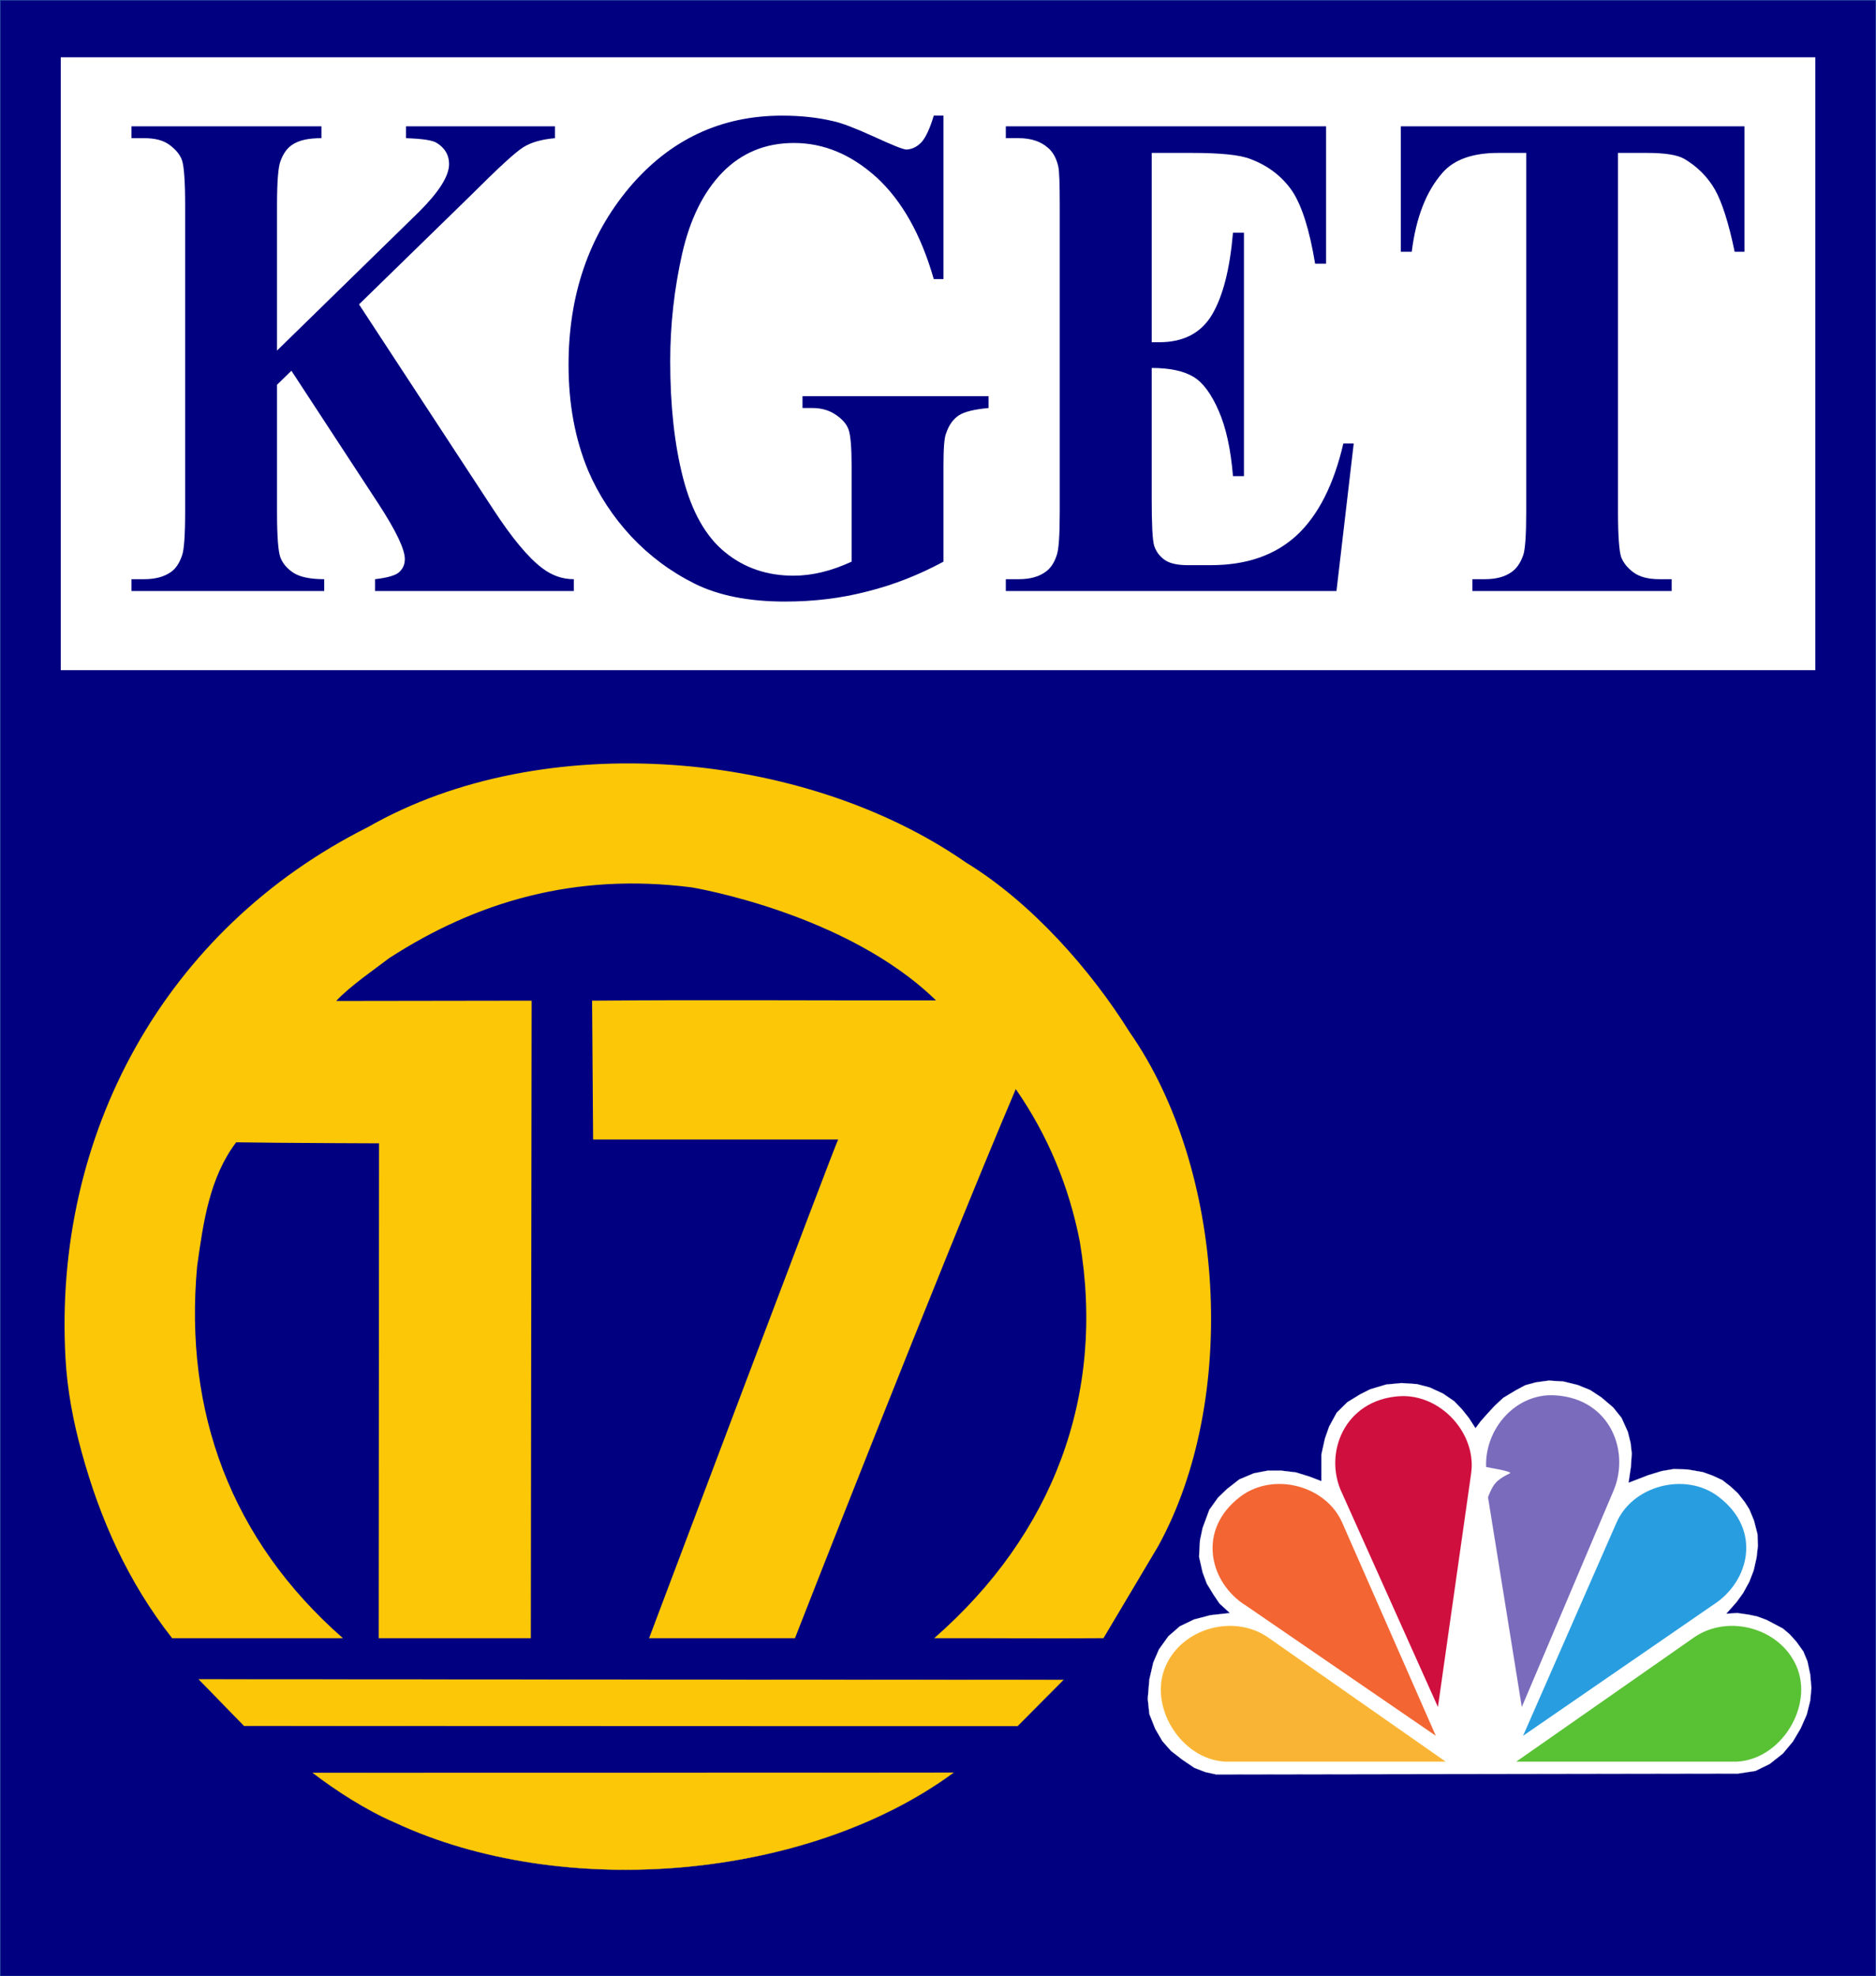
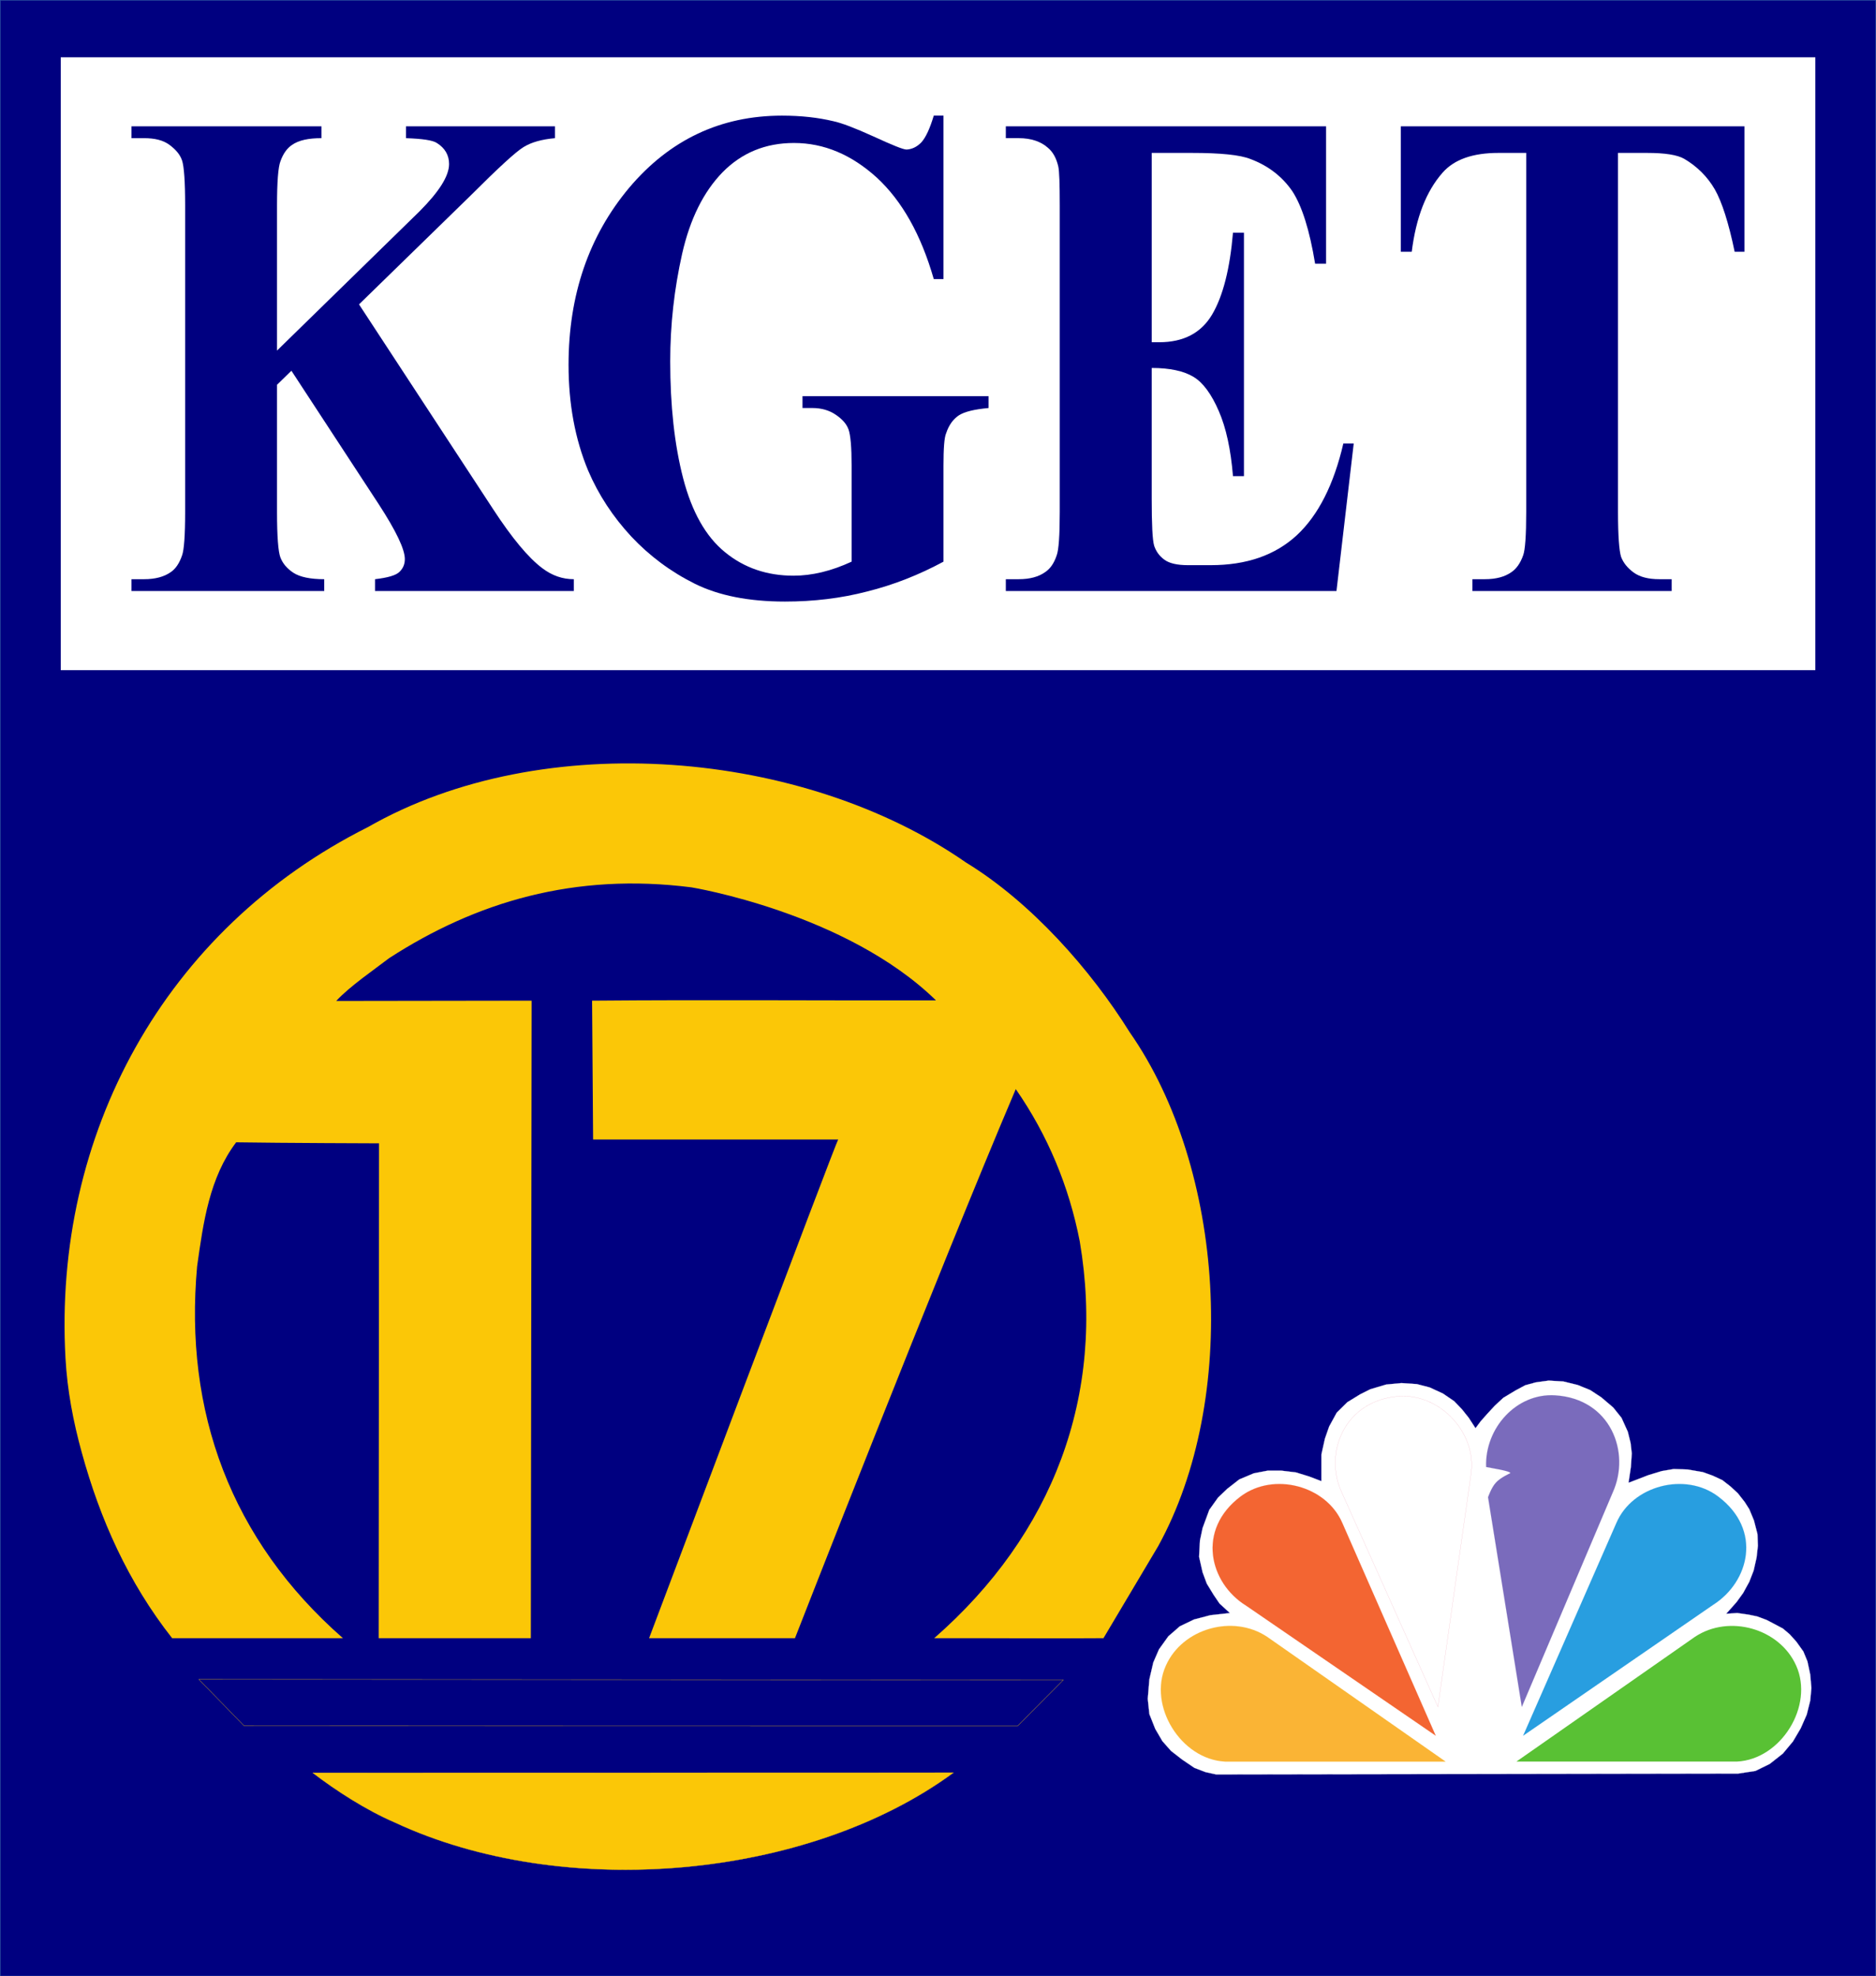
<svg xmlns="http://www.w3.org/2000/svg" xmlns:ns1="http://www.inkscape.org/namespaces/inkscape" xmlns:ns2="http://sodipodi.sourceforge.net/DTD/sodipodi-0.dtd" width="849" height="894.315" id="svg2" version="1.1" ns1:version="0.48.4 r9939" ns2:docname="New document 1">
  <rect width="100%" height="100%" fill="#333333" stroke="none" />
  <defs id="defs4">
    <clipPath id="clipPath18">
      <path id="path20" ns1:connector-curvature="0" d="m 0,0 6792,0 0,7154.52 -6792,0 L 0,0 z" />
    </clipPath>
  </defs>
  <ns2:namedview id="base" pagecolor="#ffffff" bordercolor="#666666" borderopacity="1.0" ns1:pageopacity="0.0" ns1:pageshadow="2" ns1:zoom="0.69589844" ns1:cx="668.73379" ns1:cy="612.22062" ns1:document-units="px" ns1:current-layer="layer1" showgrid="false" fit-margin-top="0" fit-margin-left="0" fit-margin-right="0" fit-margin-bottom="0" ns1:window-width="1366" ns1:window-height="706" ns1:window-x="-8" ns1:window-y="-8" ns1:window-maximized="1" />
  <g ns1:label="Layer 1" ns1:groupmode="layer" id="layer1" transform="translate(293.734,-135.309)">
    <g id="g10" transform="matrix(1.25,0,0,-1.25,-293.734,1029.623)">
      <g id="g12" transform="scale(0.1,0.1)">
        <g id="g14">
          <g id="g16" clip-path="url(#clipPath18)">
            <path style="fill:#000080;fill-opacity:1;fill-rule:evenodd;stroke:none" id="path22" ns1:connector-curvature="0" d="m 1.082,7153.44 6789.838,0 0,-7152.358 -6789.838,0 0,7152.358" />
            <path style="fill:none;stroke:#244ba6;stroke-width:2.165;stroke-linecap:butt;stroke-linejoin:miter;stroke-miterlimit:2.613;stroke-opacity:1;stroke-dasharray:none" id="path24" ns1:connector-curvature="0" d="m 1.082,7153.44 6789.838,0 0,-7152.358 -6789.838,0 0,7152.358 z" />
            <path style="fill:#ffffff;fill-opacity:1;fill-rule:evenodd;stroke:none" id="path26" ns1:connector-curvature="0" d="m 219.934,6947.04 6352.436,0 0,-2218.48 -6352.436,0 0,2218.48" />
            <path style="fill:#ffffff;fill-opacity:1;fill-rule:evenodd;stroke:none" id="path28" ns1:connector-curvature="0" d="m 4403.11,730.871 1889.83,3.16 62.46,9.539 51.84,25.403 47.64,37.57 36.51,43.926 28.07,47.621 21.68,49.211 12.69,50.808 4.24,45.521 -4.24,48.7 -10.06,47.62 -14.79,35.98 -25.4,35.46 -24.36,26.99 -24.34,20.63 -34.93,18.53 -24.35,12.72 -34.38,12.68 -30.72,6.37 -40.75,5.83 -40.19,-2.66 37.55,42.34 23.81,32.79 22.26,40.74 15.85,40.79 10.59,47.08 4.75,42.33 -1.55,42.34 -12.71,49.22 -16.93,40.75 -16.43,25.95 -24.87,31.75 -26.98,24.87 -29.1,22.75 -35.45,16.4 -35.47,12.72 -55.04,9.49 -50.29,1.6 -43.39,-7.39 -48.67,-14.83 -35.46,-13.76 -36.02,-13.74 8.47,57.67 3.19,48.71 -4.24,37.55 -10.06,40.77 -22.75,50.28 -30.15,37.57 -42.88,36.51 -40.19,26.45 -45.53,18.52 -51.86,12.71 -52.93,3.15 -46.58,-6.34 -38.64,-10.6 -35.42,-19.04 -43.94,-26.45 -30.72,-28.57 -26.44,-28.56 -24.37,-27.55 -19.02,-25.4 -24.36,37.6 -24.85,31.2 -28.05,29.09 -40.24,27.53 -48.16,22.26 -46.57,12.16 -56.09,3.69 -55.04,-5.28 -57.14,-16.94 -37.05,-18.53 -46.57,-28.57 -38.11,-37.58 -27.53,-50.29 -15.34,-43.92 -12.7,-57.15 0,-96.87 -44.45,16.94 -48.15,14.83 -52.94,6.37 -48.67,0 -50.31,-9.55 -52.91,-22.22 -43.38,-33.86 -33.35,-31.78 -31.74,-44.43 -24.36,-66.14 -9.51,-44.98 -3.18,-58.74 12.69,-56.09 15.34,-41.32 24.9,-40.75 21.17,-31.19 37.57,-34.4 -70.93,-7.93 -58.73,-15.35 -51.85,-24.89 -41.3,-35.98 -33.86,-47.1 -20.67,-47.62 -14.26,-61.41 -5.82,-70.38 5.82,-55.039 21.18,-53.449 25.91,-44.441 31.22,-35.461 40.23,-31.25 44.44,-30.149 40.25,-15.359 38.61,-8.461 0,0" />
            <path style="fill:none;stroke:#ffffff;stroke-width:0.658;stroke-linecap:butt;stroke-linejoin:miter;stroke-miterlimit:2.613;stroke-opacity:1;stroke-dasharray:none" id="path30" ns1:connector-curvature="0" d="m 4403.11,730.871 1889.83,3.16 62.46,9.539 51.84,25.403 47.64,37.57 36.51,43.926 28.07,47.621 21.68,49.211 12.69,50.808 4.24,45.521 -4.24,48.7 -10.06,47.62 -14.79,35.98 -25.4,35.46 -24.36,26.99 -24.34,20.63 -34.93,18.53 -24.35,12.72 -34.38,12.68 -30.72,6.37 -40.75,5.83 -40.19,-2.66 37.55,42.34 23.81,32.79 22.26,40.74 15.85,40.79 10.59,47.08 4.75,42.33 -1.55,42.34 -12.71,49.22 -16.93,40.75 -16.43,25.95 -24.87,31.75 -26.98,24.87 -29.1,22.75 -35.45,16.4 -35.47,12.72 -55.04,9.49 -50.29,1.6 -43.39,-7.39 -48.67,-14.83 -35.46,-13.76 -36.02,-13.74 8.47,57.67 3.19,48.71 -4.24,37.55 -10.06,40.77 -22.75,50.28 -30.15,37.57 -42.88,36.51 -40.19,26.45 -45.53,18.52 -51.86,12.71 -52.93,3.15 -46.58,-6.34 -38.64,-10.6 -35.42,-19.04 -43.94,-26.45 -30.72,-28.57 -26.44,-28.56 -24.37,-27.55 -19.02,-25.4 -24.36,37.6 -24.85,31.2 -28.05,29.09 -40.24,27.53 -48.16,22.26 -46.57,12.16 -56.09,3.69 -55.04,-5.28 -57.14,-16.94 -37.05,-18.53 -46.57,-28.57 -38.11,-37.58 -27.53,-50.29 -15.34,-43.92 -12.7,-57.15 0,-96.87 -44.45,16.94 -48.15,14.83 -52.94,6.37 -48.67,0 -50.31,-9.55 -52.91,-22.22 -43.38,-33.86 -33.35,-31.78 -31.74,-44.43 -24.36,-66.14 -9.51,-44.98 -3.18,-58.74 12.69,-56.09 15.34,-41.32 24.9,-40.75 21.17,-31.19 37.57,-34.4 -70.93,-7.93 -58.73,-15.35 -51.85,-24.89 -41.3,-35.98 -33.86,-47.1 -20.67,-47.62 -14.26,-61.41 -5.82,-70.38 5.82,-55.039 21.18,-53.449 25.91,-44.441 31.22,-35.461 40.23,-31.25 44.44,-30.149 40.25,-15.359 38.61,-8.461 0,0 z" />
            <path style="fill:#fab435;fill-opacity:1;fill-rule:evenodd;stroke:none" id="path32" ns1:connector-curvature="0" d="m 5233.46,777.441 -645.65,451.429 c -123.83,82.53 -306.94,30.72 -366.75,-104.26 -65.61,-145.02 54.52,-339.208 214.33,-347.169 l 798.07,0 0,0" />
            <path style="fill:none;stroke:#fab80a;stroke-width:0.232;stroke-linecap:butt;stroke-linejoin:miter;stroke-miterlimit:2.613;stroke-opacity:1;stroke-dasharray:none" id="path34" ns1:connector-curvature="0" d="m 5233.46,777.441 -645.65,451.429 c -123.83,82.53 -306.94,30.72 -366.75,-104.26 -65.61,-145.02 54.52,-339.208 214.33,-347.169 l 798.07,0 0,0 z" />
-             <path style="fill:#cf0f3e;fill-opacity:1;fill-rule:evenodd;stroke:none" id="path36" ns1:connector-curvature="0" d="m 5205.92,975.379 119.63,841.451 c 23.27,146.58 -109.02,291.6 -257.74,283.13 -200.58,-12.17 -277.83,-208 -208.52,-351.4 l 346.63,-773.181 0,0" />
            <path style="fill:none;stroke:#cf0f3e;stroke-width:0.232;stroke-linecap:butt;stroke-linejoin:miter;stroke-miterlimit:2.613;stroke-opacity:1;stroke-dasharray:none" id="path38" ns1:connector-curvature="0" d="m 5205.92,975.379 119.63,841.451 c 23.27,146.58 -109.02,291.6 -257.74,283.13 -200.58,-12.17 -277.83,-208 -208.52,-351.4 l 346.63,-773.181 0,0 z" />
            <path style="fill:#f36532;fill-opacity:1;fill-rule:evenodd;stroke:none" id="path40" ns1:connector-curvature="0" d="m 5197.99,871.09 -338.14,770.04 c -58.77,135.98 -248.75,185.2 -367.83,96.32 -161.4,-121.21 -112.72,-313.84 19.06,-395.33 l 686.91,-471.03 0,0" />
            <path style="fill:none;stroke:#f36532;stroke-width:0.232;stroke-linecap:butt;stroke-linejoin:miter;stroke-miterlimit:2.613;stroke-opacity:1;stroke-dasharray:none" id="path42" ns1:connector-curvature="0" d="m 5197.99,871.09 -338.14,770.04 c -58.77,135.98 -248.75,185.2 -367.83,96.32 -161.4,-121.21 -112.72,-313.84 19.06,-395.33 l 686.91,-471.03 0,0 z" />
            <path style="fill:#289ee0;fill-opacity:1;fill-rule:evenodd;stroke:none" id="path44" ns1:connector-curvature="0" d="m 5514.48,871.09 337.61,770.04 c 58.22,135.98 249.28,185.2 367.83,96.32 161.93,-121.21 112.72,-309.61 -16.94,-392.17 l -688.5,-474.19 0,0" />
            <path style="fill:none;stroke:#289ee0;stroke-width:0.232;stroke-linecap:butt;stroke-linejoin:miter;stroke-miterlimit:2.613;stroke-opacity:1;stroke-dasharray:none" id="path46" ns1:connector-curvature="0" d="m 5514.48,871.09 337.61,770.04 c 58.22,135.98 249.28,185.2 367.83,96.32 161.93,-121.21 112.72,-309.61 -16.94,-392.17 l -688.5,-474.19 0,0 z" />
            <path style="fill:#59c134;fill-opacity:1;fill-rule:evenodd;stroke:none" id="path48" ns1:connector-curvature="0" d="m 5490.12,777.441 646.16,451.429 c 123.83,82.53 306.98,30.72 366.75,-104.26 65.1,-145.02 -54.49,-339.208 -214.32,-347.169 l -798.59,0 0,0" />
-             <path style="fill:none;stroke:#59c134;stroke-width:0.232;stroke-linecap:butt;stroke-linejoin:miter;stroke-miterlimit:2.613;stroke-opacity:1;stroke-dasharray:none" id="path50" ns1:connector-curvature="0" d="m 5490.12,777.441 646.16,451.429 c 123.83,82.53 306.98,30.72 366.75,-104.26 65.1,-145.02 -54.49,-339.208 -214.32,-347.169 l -798.59,0 0,0 z" />
            <path style="fill:#7a6bbc;fill-opacity:1;fill-rule:evenodd;stroke:none" id="path52" ns1:connector-curvature="0" d="m 5509.69,975.379 -122.22,758.891 c 0,0 12.16,35.46 28.03,52.4 15.89,18.52 52.91,34.91 52.91,34.91 -1.05,8.47 -71.43,18.54 -87.82,22.26 -5.32,140.21 109.53,268.28 249.79,259.31 201.08,-12.19 274.1,-206.4 208.5,-351.44 l -329.19,-776.331 0,0" />
            <path style="fill:none;stroke:#7a6bbc;stroke-width:0.232;stroke-linecap:butt;stroke-linejoin:miter;stroke-miterlimit:2.613;stroke-opacity:1;stroke-dasharray:none" id="path54" ns1:connector-curvature="0" d="m 5509.69,975.379 -122.22,758.891 c 0,0 12.16,35.46 28.03,52.4 15.89,18.52 52.91,34.91 52.91,34.91 -1.05,8.47 -71.43,18.54 -87.82,22.26 -5.32,140.21 109.53,268.28 249.79,259.31 201.08,-12.19 274.1,-206.4 208.5,-351.44 l -329.19,-776.331 0,0 z" />
            <path style="fill:#fbc707;fill-opacity:1;fill-rule:evenodd;stroke:none" id="path56" ns1:connector-curvature="0" d="m 4090.35,3417.19 c 345.04,-494.3 396.37,-1327.29 102.67,-1860.23 l -197.94,-332.84 c -188.4,-1.59 -400.08,0.51 -612.81,0 429.71,375.72 621.28,877.95 527.08,1435.73 -38.64,199 -115.9,385.28 -231.8,551.98 -279.43,-656.72 -799.38,-1987.71 -799.38,-1987.71 l -528.17,0 c 0,0 680.08,1805.16 684.57,1805.16 5.02,0 -887.25,0 -887.25,0 l -3.69,502.73 c 412.78,3.73 850.45,0 1244.97,1.05 -326,318.06 -885.1,409.12 -885.1,409.12 -422.86,53.94 -779.54,-52.4 -1094.43,-256.17 -53.7,-41.28 -142.36,-101.6 -191.82,-155.04 l 707.54,1.04 -2.9,-2307.89 -550.92,0 1.33,1791.37 c 0,0 -349.55,1.06 -517.304,3.73 -96.59,-128.1 -118.801,-288.43 -141.308,-448.77 -47.907,-526.07 121.726,-990.19 527.872,-1346.33 l -618.372,0 c -159.833,203.21 -261.157,431.3 -327.305,672.63 -30.719,111.12 -52.399,224.92 -58.758,340.28 -45.234,809.18 357.223,1553.24 1094.685,1923.17 635.31,363.55 1578.63,279.96 2165.53,-128.06 235.79,-143.96 451.17,-387.41 593.01,-614.95 l 0,0" />
-             <path style="fill:#fbc707;fill-opacity:1;fill-rule:evenodd;stroke:none" id="path58" ns1:connector-curvature="0" d="M 3850.08,1073.29 3683.92,906.051 c -61.41,-0.539 -2800.088,0.511 -2800.088,0.511 l -163.809,168.298 3130.057,-1.57 0,0" />
            <path style="fill:none;stroke:#fbc707;stroke-width:0.987;stroke-linecap:butt;stroke-linejoin:miter;stroke-miterlimit:2.613;stroke-opacity:1;stroke-dasharray:none" id="path60" ns1:connector-curvature="0" d="M 3850.08,1073.29 3683.92,906.051 c -61.41,-0.539 -2800.088,0.511 -2800.088,0.511 l -163.809,168.298 3130.057,-1.57 0,0 z" />
            <path style="fill:#fbc707;fill-opacity:1;fill-rule:evenodd;stroke:none" id="path62" ns1:connector-curvature="0" d="M 3451.85,737.211 C 2923.7,349.301 2037.79,272.59 1428.94,557.289 c -103.5,44.453 -213.03,115.363 -296.65,179.41 l 2319.56,0.512 0,0" />
            <path style="fill:none;stroke:#fbc707;stroke-width:0.987;stroke-linecap:butt;stroke-linejoin:miter;stroke-miterlimit:2.613;stroke-opacity:1;stroke-dasharray:none" id="path64" ns1:connector-curvature="0" d="M 3451.85,737.211 C 2923.7,349.301 2037.79,272.59 1428.94,557.289 c -103.5,44.453 -213.03,115.363 -296.65,179.41 l 2319.56,0.512 0,0 z" />
            <path style="fill:#000080;fill-opacity:1;fill-rule:evenodd;stroke:none" id="path66" ns1:connector-curvature="0" d="m 1299.79,6052.67 485.57,-741.45 c 68.79,-105.3 127.52,-175.68 177.53,-213.27 36,-27.51 74.11,-40.21 114.6,-40.21 l 0,-42.87 -719.74,0 0,42.87 c 45.49,5.29 75.13,13.75 87.83,25.95 13.5,12.67 20.12,28.01 20.12,47.08 0,34.91 -30.94,100.55 -94.2,197.93 l -316.48,483.69 -52.1,-50.79 0,-460.44 c 0,-87.85 4.23,-143.94 12.41,-165.08 8.21,-21.2 23.56,-39.72 46.86,-55.07 23.52,-15.35 61.12,-23.27 111.64,-23.27 l 0,-42.87 -697.771,0 0,42.87 45.519,0 c 39.949,0 72.516,8.47 97.117,25.95 17.45,12.15 30.692,31.73 40.493,60.32 7.136,19.58 11.117,72.48 11.117,157.15 l 0,1109.78 c 0,86.27 -3.981,140.8 -11.117,162.48 -7.415,22.21 -23.043,39.69 -45.52,56.63 -22.762,16.93 -53.195,24.31 -92.09,24.31 l -45.519,0 0,42.89 687.741,0 0,-42.89 c -47.12,0 -82.32,-7.38 -107.18,-24.86 -17.73,-12.16 -31.49,-31.22 -41.29,-58.73 -8.18,-21.16 -12.41,-74.11 -12.41,-159.83 l 0,-525.52 515.72,503.84 c 71.17,71.44 107.15,128.03 107.15,171.45 0,32.28 -14.81,57.69 -44.19,76.21 -15.35,10.06 -52.14,15.35 -111.66,17.44 l 0,42.89 539.27,0 0,-42.89 c -47.63,-4.2 -85.72,-14.79 -113.78,-32.27 -27.28,-16.39 -91.28,-75.13 -190.26,-174.09 l -405.38,-395.33 0,0" />
            <path style="fill:#000080;fill-opacity:1;fill-rule:evenodd;stroke:none" id="path68" ns1:connector-curvature="0" d="m 3415.84,6735.89 0,-591.67 -35.15,0 c -46.33,161.39 -114.86,282.6 -205.61,366.74 -91.84,83.63 -191.86,125.96 -300.6,125.96 -103.74,0 -189.72,-35.97 -258.8,-106.38 -68.79,-70.93 -117.21,-168.27 -146.05,-294.77 -28.33,-126.47 -43.13,-255.62 -43.13,-388.96 0,-160.88 15.34,-302.19 46.83,-423.92 31.76,-121.73 81.77,-210.6 151.35,-267.26 69.6,-57.14 152.67,-85.19 248.21,-85.19 33.86,0 67.74,4.24 102.94,12.7 35.17,8.47 70.64,21.17 107.41,38.11 l 0,347.67 c 0,67.23 -3.95,110.62 -11.11,130.74 -7.13,20.08 -22.76,37.59 -46.29,53.44 -23.3,15.89 -51.34,24.36 -84.67,24.36 l -35.75,0 0,42.88 673.7,0 0,-42.88 c -51.86,-4.78 -86.77,-13.25 -107.44,-26.46 -19.83,-13.24 -35.97,-33.86 -46.3,-65.13 -6.61,-15.34 -9.54,-54.49 -9.54,-116.95 l 0,-347.67 c -88.1,-47.63 -180.7,-84.16 -276.23,-107.98 -95.53,-24.86 -194.5,-36.48 -297.41,-36.48 -131.53,0 -240.27,21.68 -326.79,64.56 -87.07,43.38 -163.81,100.52 -229.96,170.94 -66.15,71.43 -118.26,150.28 -156.1,238.68 -47.38,113.76 -70.93,241.83 -70.93,382.59 0,252.98 73.31,466.77 219.61,641.4 146.62,173.61 331.32,260.93 553.06,260.93 69.05,0 130.7,-6.91 186,-20.12 29.93,-6.33 78.59,-24.86 146.07,-55.55 66.94,-30.72 106.65,-47.11 119.06,-47.11 19.06,1.05 36.55,8.98 52.94,25.41 16.93,18.52 31.48,50.8 45.53,97.37 l 35.15,0 0,0" />
            <path style="fill:#000080;fill-opacity:1;fill-rule:evenodd;stroke:none" id="path70" ns1:connector-curvature="0" d="m 4169.74,6600.95 0,-685.36 26.96,0 c 88.4,0 151.92,33.37 191.61,100.02 39.69,67.24 64.56,166.17 75.67,296.37 l 39.68,0 0,-881.13 -39.68,0 c -7.94,96.33 -24.87,175.14 -51.36,235.5 -26.45,61.37 -57.13,103.2 -91.54,123.83 -34.93,21.16 -85.73,32.27 -151.34,32.27 l 0,-474.17 c 0,-92.06 2.65,-148.73 8.99,-169.86 6.87,-20.12 18.52,-36.55 36.5,-49.79 17.47,-13.21 46.06,-20.08 85.75,-20.08 l 82.55,0 c 129.66,0 233.4,36 311.7,108.48 77.8,72.49 133.9,183.64 168.3,331.82 l 37.57,0 -62.42,-533.98 -1197.1,0 0,42.87 46.57,0 c 40.19,0 71.98,8.47 96.33,25.95 17.98,12.15 31.74,31.73 41.25,60.32 7.42,19.58 11.1,72.48 11.1,157.15 l 0,1109.78 c 0,77.26 -1.55,123.86 -5.27,140.8 -6.88,29.6 -19.05,52.36 -37.57,67.74 -25.41,22.73 -60.86,34.88 -105.84,34.88 l -46.57,0 0,42.89 1159.5,0 0,-497.46 -39.7,0 c -20.09,122.25 -47.62,209.02 -82.54,262.5 -36,52.4 -86.27,92.05 -151.36,116.41 -38.1,15.38 -110.07,22.25 -213.79,22.25 l -143.95,0 0,0" />
            <path style="fill:#000080;fill-opacity:1;fill-rule:evenodd;stroke:none" id="path72" ns1:connector-curvature="0" d="m 6315.71,6697.25 0,-454.06 -35.47,0 c -21.7,104.76 -46.04,180.45 -71.97,225.97 -26.46,45.53 -63.52,82.58 -110.09,110.08 -25.38,14.84 -70.91,21.71 -135.47,21.71 l -104.79,0 0,-1299.79 c 0,-86.77 4.23,-140.76 11.11,-162.47 7.96,-21.13 22.76,-40.2 46.06,-57.13 22.22,-15.9 52.9,-23.82 92.09,-23.82 l 44.98,0 0,-42.87 -721.32,0 0,42.87 45.51,0 c 39.67,0 71.98,8.47 96.3,25.95 17.47,12.15 31.77,31.73 41.83,60.32 7.38,19.58 11.11,72.48 11.11,157.15 l 0,1299.79 -100.56,0 c -93.14,0 -160.34,-23.81 -202.16,-71.46 -59.28,-67.2 -96.3,-162.47 -111.68,-286.3 l -39.66,0 0,454.06 1244.18,0 0,0" />
          </g>
        </g>
      </g>
    </g>
  </g>
</svg>